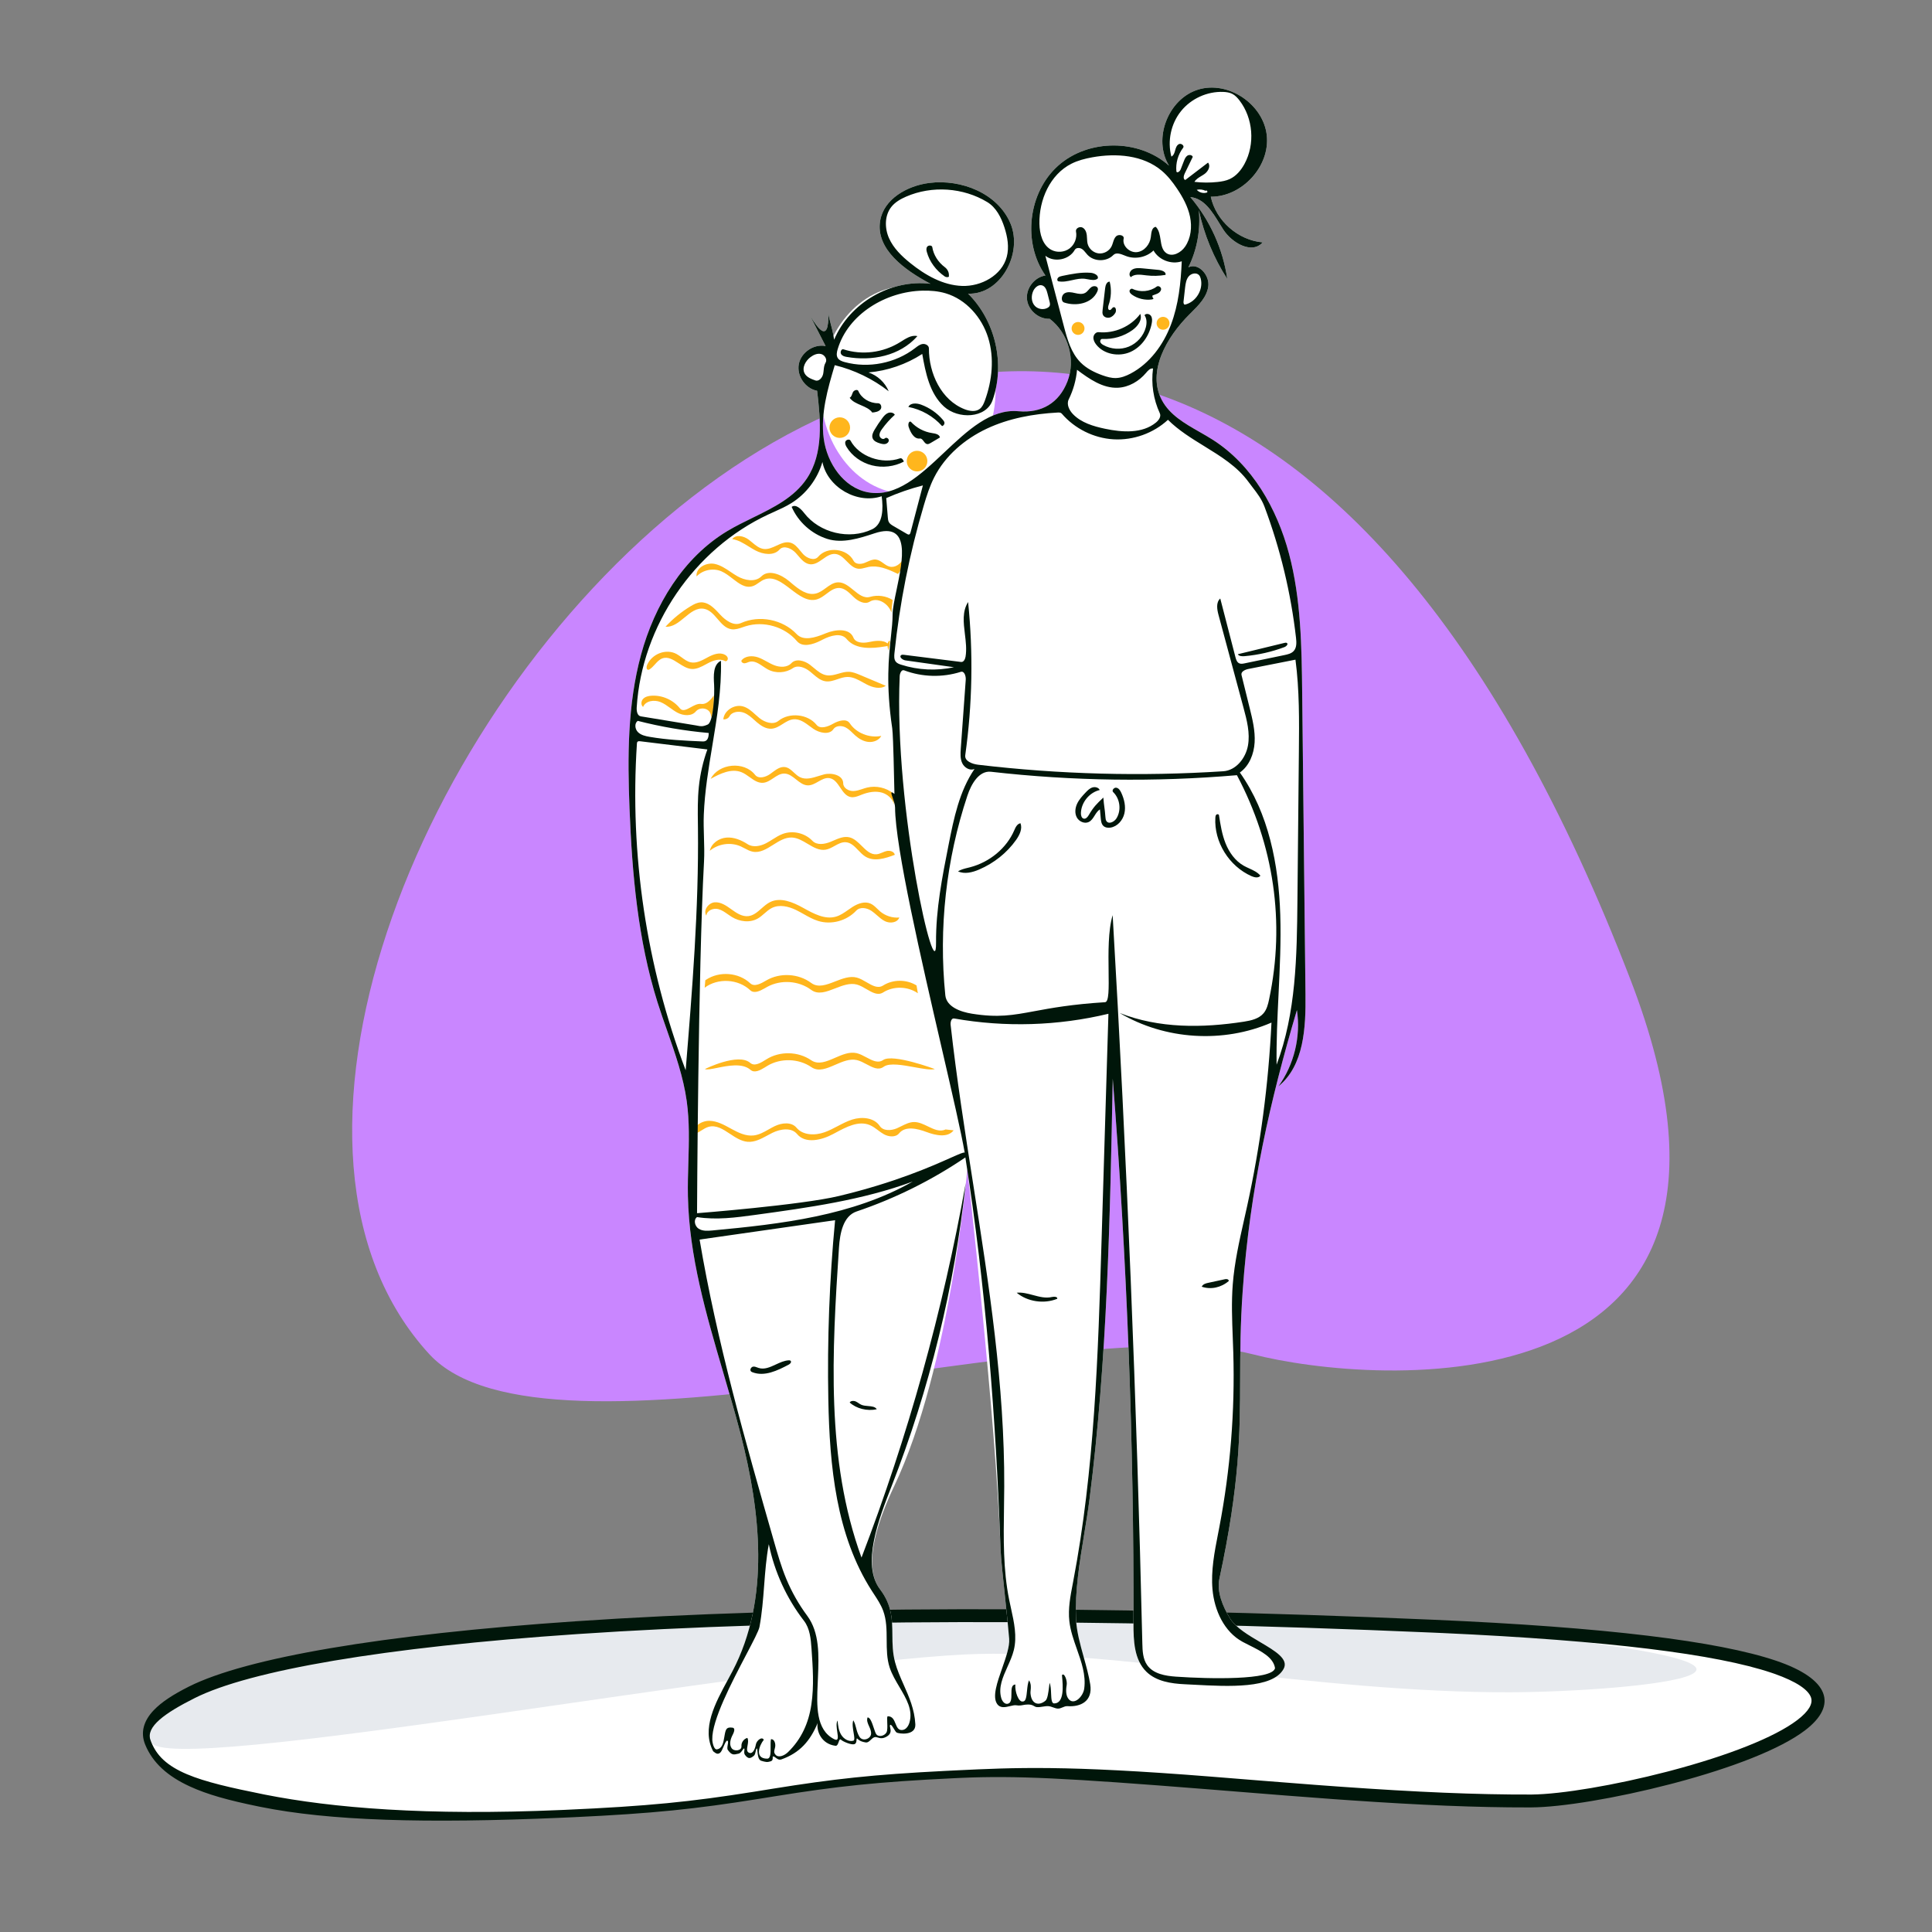
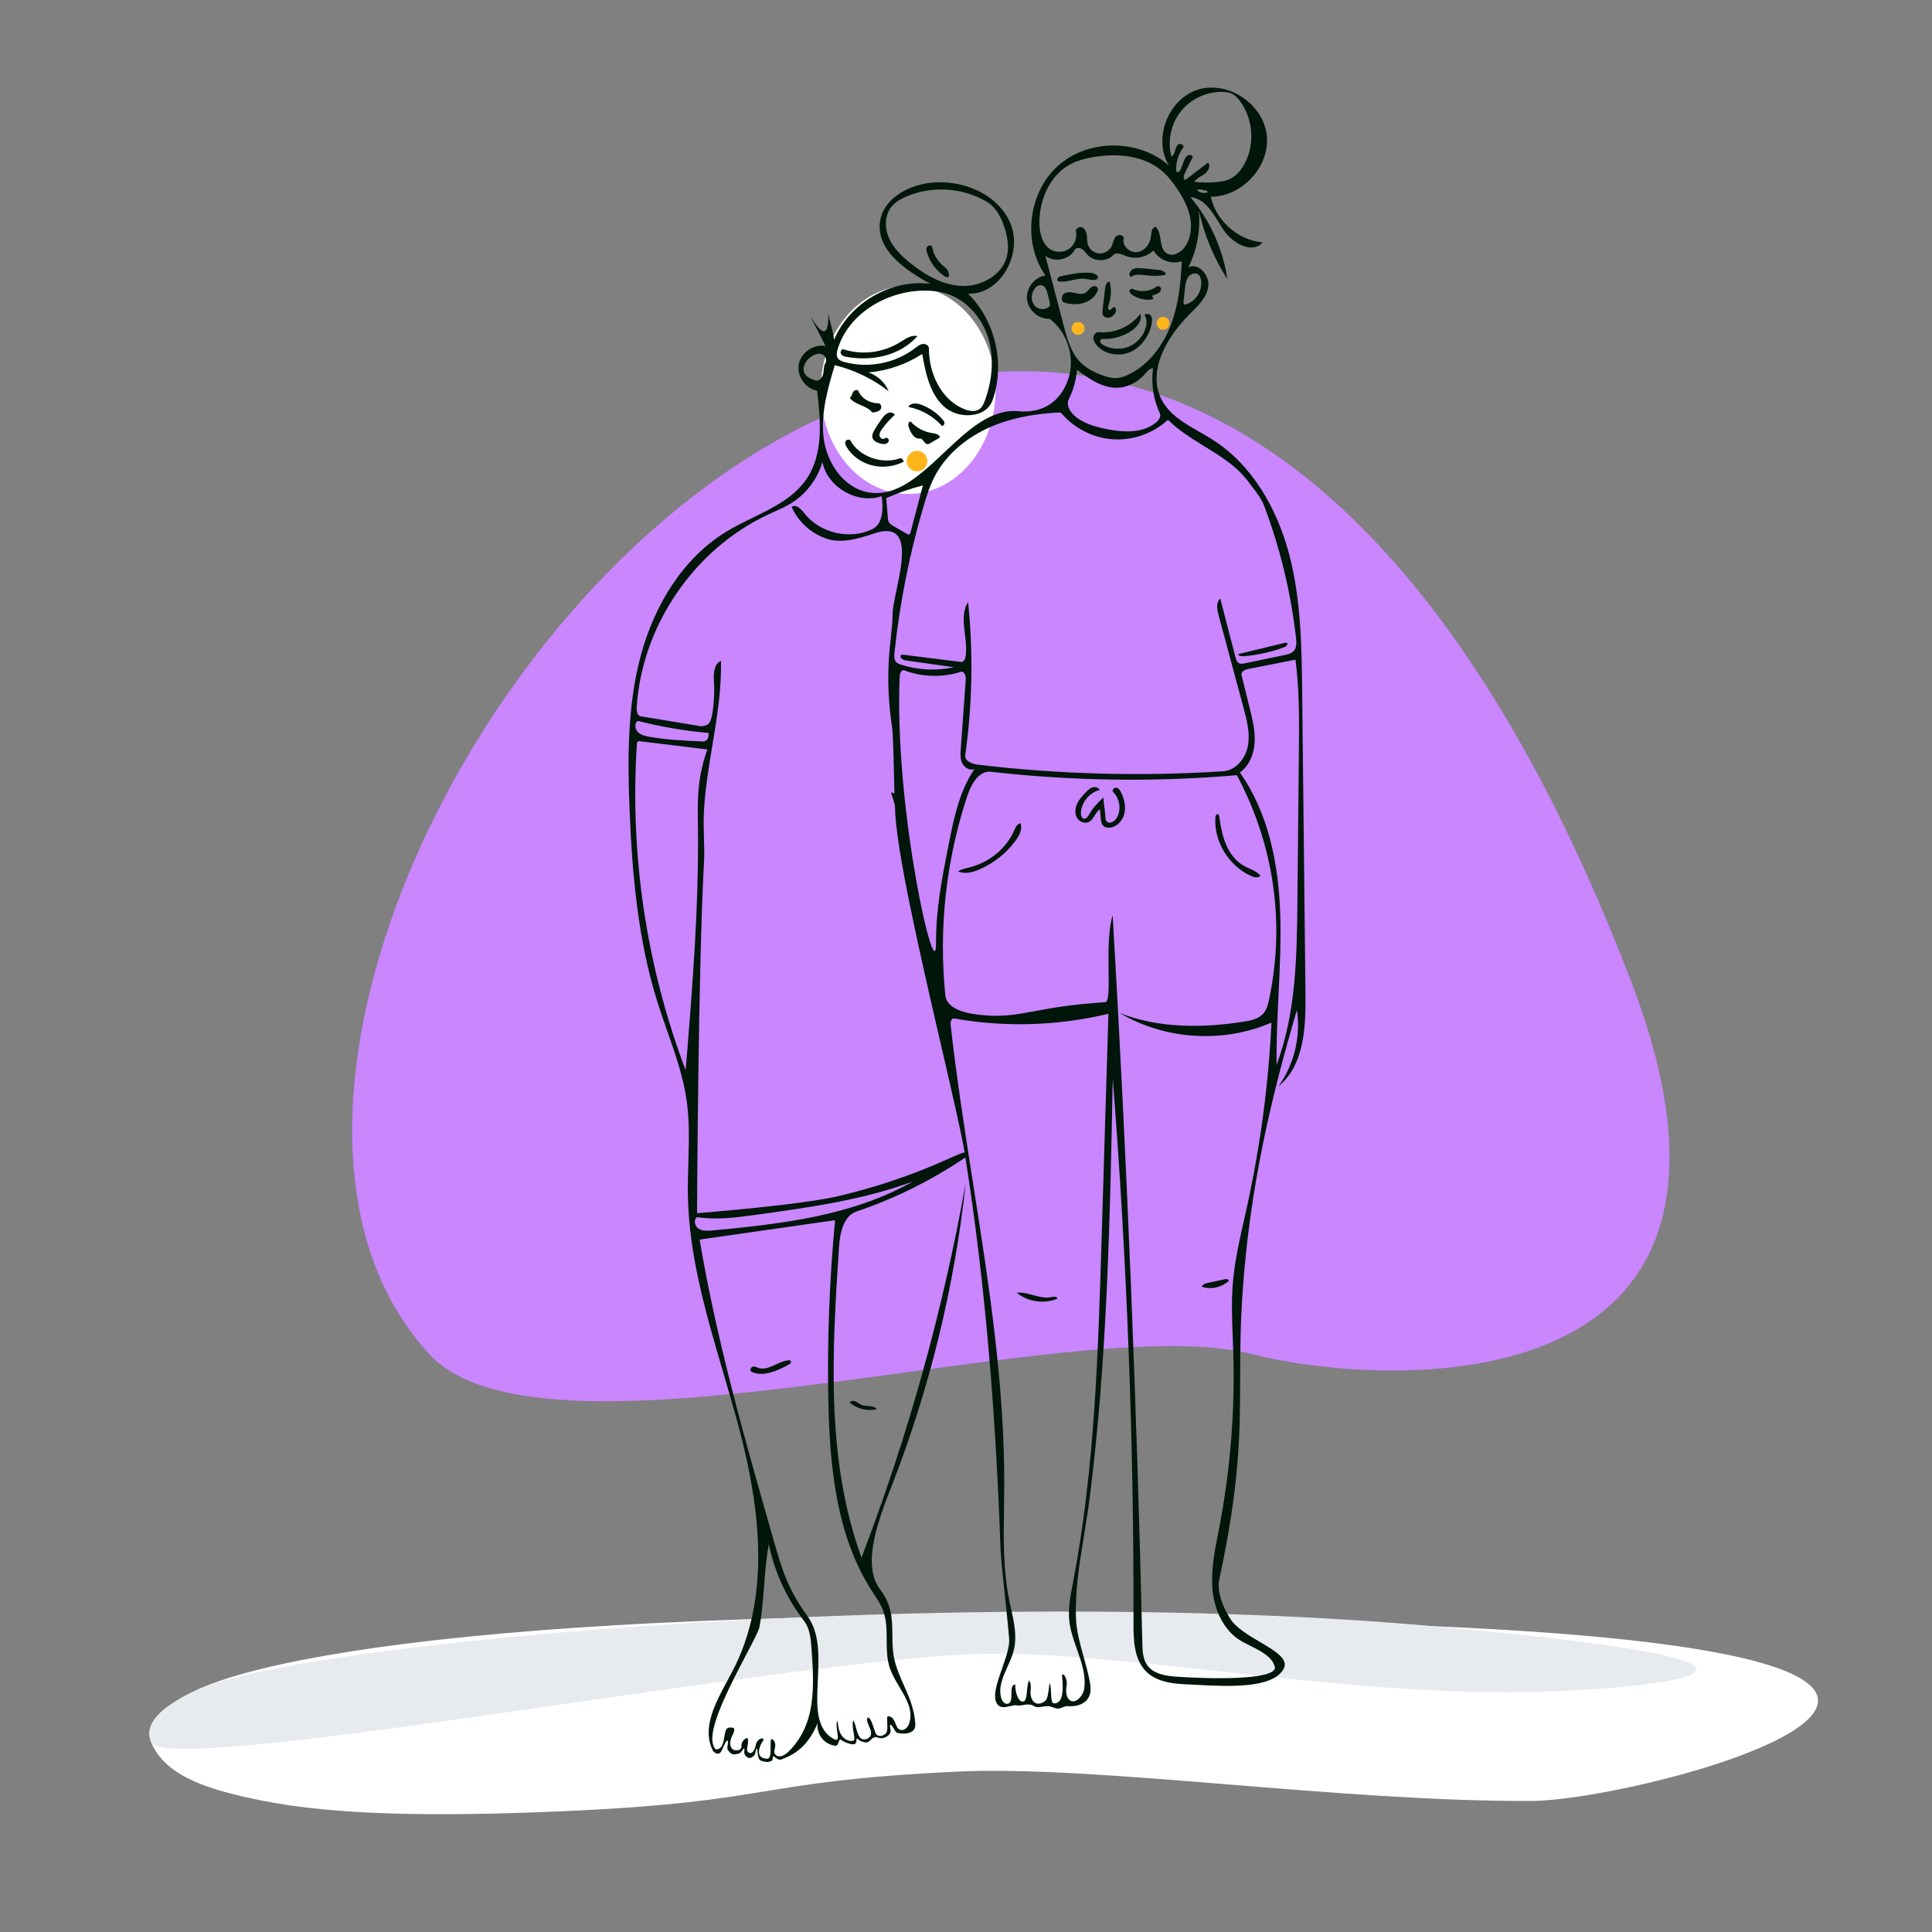
<svg xmlns="http://www.w3.org/2000/svg" width="512" height="512" viewBox="0 0 512 512" fill="none">
  <rect x="0" y="0" width="512" height="512" fill="#808080" stroke="none" />
  <path fill-rule="evenodd" clip-rule="evenodd" d="M113.773 358.869C144.499 392.282 284.685 346.647 331.881 358.869C364.035 367.196 476.727 375.591 432.128 259.709C290.654 -107.885 16.416 252.999 113.773 358.869Z" fill="#C986FF" />
  <ellipse cx="240.666" cy="103.344" rx="23.174" ry="27.566" fill="white" />
  <path fill-rule="evenodd" clip-rule="evenodd" d="M50.861 448.47C43.729 452.046 37.873 456.344 40.055 461.685C43.858 470.993 55.804 474.425 69.389 477.169C88.394 481.008 114.775 481.49 148.909 480.006C205.969 477.524 199.497 472.064 253.646 469.496C290.498 467.748 354.424 477.452 405.704 477.277C437.078 477.169 573.916 439.346 379.664 430.949C185.411 422.551 78.57 434.576 50.861 448.47Z" fill="white" />
  <path fill-rule="evenodd" clip-rule="evenodd" d="M50.861 448.47C43.729 452.046 37.873 456.344 40.055 461.685C43.858 470.993 201.851 441.005 256 438.437C292.852 436.689 349.029 448.645 400.309 448.47C431.684 448.363 503.327 441.989 379.664 430.949C256 419.908 78.57 434.576 50.861 448.47Z" fill="#E7EAEE" />
-   <path fill-rule="evenodd" clip-rule="evenodd" d="M152.693 429.647C100.959 433.156 65.172 439.385 50.096 446.944C45.877 449.06 42.792 451.07 40.729 453.239C38.066 456.039 37.164 459.122 38.475 462.33C40.45 467.164 44.427 470.729 50.343 473.44C54.953 475.553 60.429 477.082 68.519 478.734L69.051 478.842C87.216 482.511 112.419 483.301 148.984 481.711L152.009 481.575C173.213 480.593 184.361 479.389 200.849 476.756L205.349 476.03C221.902 473.373 232.264 472.234 252.965 471.237L254.698 471.156C269.24 470.522 282.652 471.208 319.674 474.146L340.676 475.825C345.461 476.2 349.521 476.507 353.616 476.8L357.974 477.106C376.415 478.372 391.398 479.008 404.996 478.985L405.71 478.983C413.789 478.956 428.404 476.52 442.618 472.825L443.728 472.534C459.203 468.436 471.857 463.494 478.326 458.581C487.205 451.837 484.779 444.874 470.641 440.098C455.337 434.928 425.528 431.223 379.737 429.244C288.659 425.306 211.791 425.639 152.693 429.647ZM379.59 432.654L382.3 432.774C426.253 434.768 454.934 438.395 469.549 443.332L470.211 443.56C476.066 445.616 479.222 447.803 479.929 449.831C480.502 451.476 479.372 453.5 476.262 455.862C470.241 460.436 457.919 465.246 442.841 469.238L441.759 469.522C427.979 473.103 413.814 475.481 406.003 475.568L405.698 475.57C391.296 475.619 375.327 474.916 355.273 473.497L348.75 473.021C344.56 472.708 340.09 472.359 334.581 471.917L321.154 470.839C282.194 467.739 268.854 468.431 253.565 469.156L250.552 469.304C231.188 470.283 220.871 471.447 204.814 474.024L199.748 474.841C183.119 477.482 171.9 478.648 149.6 479.633L148.835 479.666C112.89 481.229 88.054 479.113 70.264 475.604L69.727 475.496C52.714 472.06 42.758 469.522 39.863 461.108C38.664 457.624 43.558 454.041 51.626 449.996C66.168 442.704 101.628 436.532 152.924 433.053C211.886 429.054 288.63 428.722 379.59 432.654Z" fill="#00160A" />
-   <path fill-rule="evenodd" clip-rule="evenodd" d="M221.052 90.03C225.125 80.284 236.096 73.916 246.588 75.207C239.838 71.639 232.013 66.062 233.247 58.532C234.195 52.742 240.402 49.233 246.226 48.486C254.784 47.389 264.448 51.273 267.787 59.223C271.126 67.172 265.17 78.163 256.548 77.825C263.802 84.995 266.434 96.461 263.033 106.073C261.326 110.899 253.935 111.181 250.154 107.727C246.373 104.273 245.287 98.843 244.405 93.8C240.152 96.557 235.218 98.257 230.168 98.704C232.55 99.506 234.552 101.372 235.516 103.692C231.311 100.411 226.402 98.036 221.218 96.774C219.333 103.104 217.428 109.666 218.296 116.212C219.164 122.759 223.597 129.32 230.104 130.478C244.853 133.104 254.953 107.611 269.871 108.98C276.015 109.544 280.659 106.815 282.889 101.067C285.119 95.319 283.099 88.209 278.18 84.488C275.255 84.625 272.444 82.195 272.159 79.284C271.873 76.373 274.159 73.444 277.055 73.011C270.907 64.255 272.455 50.989 280.453 43.88C288.45 36.771 301.817 36.779 309.806 43.899C305.432 36.843 309.577 26.183 317.517 23.744C325.457 21.304 334.777 27.568 335.706 35.816C336.635 44.064 329.173 52.17 320.867 52.137C322.249 58.519 328.098 63.667 334.609 64.232C331.826 67.448 326.495 64.417 324.188 60.845C321.881 57.273 319.691 52.629 315.454 52.233C320.659 58.363 324.092 65.977 325.241 73.933C321.654 68.369 319.084 62.153 317.695 55.682C318.203 60.858 317.236 66.17 314.935 70.835C317.645 69.532 320.638 72.985 320.202 75.958C319.766 78.932 317.375 81.168 315.242 83.286C309.171 89.316 303.899 98.474 307.904 106.033C310.603 111.127 316.5 113.422 321.364 116.522C331.846 123.202 338.431 134.781 341.615 146.79C344.799 158.798 344.955 171.371 345.092 183.793C345.384 210.381 345.676 236.968 345.968 263.555C346.064 272.321 345.599 282.354 338.797 287.891C342.956 282.124 344.754 274.707 343.697 267.676C336.713 291.289 331.226 314.896 329.315 342.263C327.404 369.63 331.184 381.097 323.147 418.409C322.424 421.768 324.005 425.729 326.004 428.941C329.497 434.553 342.685 437.698 340.166 442.28C336.953 448.126 322.872 446.751 313.993 446.345C310.342 446.178 306.42 445.58 303.807 443.028C300.559 439.855 300.375 434.783 300.386 430.244C300.499 382.065 298.666 333.882 294.892 285.85C294.171 323.056 293.443 360.347 288.738 397.261C287.413 407.66 284.73 418.543 285.148 428.941C285.376 434.601 288.005 440.667 288.919 446.345C289.645 450.853 286.37 452.403 282.889 452.149C281.966 452.082 281.235 452.854 280.287 452.794C279.501 452.744 278.706 452.212 277.816 452.149C276.864 452.082 275.812 452.484 274.791 452.403C274.027 452.343 273.853 451.71 272.482 451.71C271.111 451.71 270.702 452.135 269.332 451.919C267.961 451.703 265.473 453.4 264.226 451.525C261.971 448.132 267.787 439.042 267.444 434.308C267.1 429.574 265.296 414.485 265.154 410.478C263.926 375.851 256.341 309.788 256.341 309.788C256.341 309.788 251.914 362.29 236.963 393.862C233.254 401.694 228.202 414.582 233.247 421.221C238.292 427.86 235.396 433.748 237.201 440.51C238.644 445.912 242.243 450.533 242.574 456.96C242.738 460.134 238.057 459.456 237.597 459.13C237.138 458.805 236.359 456.948 235.969 457.107C235.385 457.345 236.928 459.003 235.088 460.149C233.247 461.295 232.514 460.035 231.639 460.412C230.787 460.778 230.335 461.922 229.366 461.757C227.403 461.425 227.294 460.647 227.088 460.716C226.874 460.787 227.19 462.002 226.386 462.233C225.582 462.464 223.253 461.453 222.78 460.993C222.087 460.319 222.338 462.77 221.41 462.651C217.628 462.169 216.333 458.696 216.682 456.633C214.695 461.397 211.945 464.521 207.112 466.249C206.017 466.641 205.432 465.41 204.876 465.473C204.571 465.508 205.131 466.477 204.218 466.773C203.305 467.069 202.866 466.957 201.71 466.615C200.554 466.272 200.851 463.363 200.568 463.363C200.286 463.363 200.3 464.863 199.795 465.287C198.825 466.099 198.268 466.172 197.428 465.071C196.958 464.454 197.508 463.433 197.173 463.363C196.946 463.315 196.518 464.547 195.74 464.732C194.378 465.055 193.934 465.179 192.894 463.773C192.44 463.158 193.301 461.449 192.753 461.295C192.205 461.14 191.526 463.991 190.817 464.521C190.109 465.051 189.637 464.594 188.997 464.11C185.456 457.368 190.582 449.614 194.118 442.87C204.115 423.803 201.603 400.656 196.203 379.819C190.802 358.982 182.727 338.471 182.303 316.951C182.139 308.568 183.145 300.13 181.992 291.826C180.736 282.781 176.979 274.306 174.24 265.594C169.038 249.044 167.509 231.574 166.829 214.24C166.293 200.591 166.289 186.72 169.871 173.538C173.454 160.355 181.034 147.772 192.753 140.736C200.061 136.348 209.122 133.883 213.842 126.788C218.257 120.15 217.487 111.473 216.547 103.559C213.422 102.992 211.104 99.62 211.695 96.502C212.286 93.385 215.677 91.093 218.793 91.706C217.443 89.068 216.092 86.43 214.742 83.792C215.606 85.047 219.778 92.57 219.515 82.954C219.845 85.343 220.432 86.067 221.052 90.03Z" fill="white" />
-   <path fill-rule="evenodd" clip-rule="evenodd" d="M203.046 259.843C201.694 260.625 199.942 261.639 198.817 260.579C195.744 257.682 190.622 257.301 187.123 259.641L186.914 259.785L186.748 261.748C190.247 259.118 195.632 259.418 198.817 262.42C199.827 263.372 201.342 262.652 202.62 261.929L203.336 261.52C206.937 259.558 211.675 259.876 214.969 262.325C216.812 263.696 219.029 262.831 221.324 261.936C223.241 261.188 225.213 260.419 227.067 260.914C227.934 261.145 228.789 261.645 229.627 262.134C231.162 263.031 232.639 263.893 234.028 263.013C236.777 261.268 240.576 261.356 243.241 263.226L243 261.802L242.895 261.156C240.254 259.511 236.66 259.501 234.028 261.171C232.639 262.052 231.162 261.189 229.627 260.292C228.789 259.803 227.934 259.304 227.067 259.072C225.213 258.577 223.241 259.346 221.324 260.094C219.029 260.99 216.812 261.854 214.969 260.484C211.607 257.984 206.743 257.705 203.116 259.802L203.046 259.843ZM203.02 280.782C201.699 281.616 199.987 282.696 198.823 281.68C195.641 278.903 186.807 283.312 186.807 283.312C187.339 283.551 188.559 283.303 190.063 282.997C192.897 282.421 196.739 281.64 198.893 283.52C199.939 284.433 201.425 283.655 202.674 282.883L203.374 282.447C206.897 280.348 211.644 280.484 215.029 282.805C216.924 284.104 219.106 283.155 221.365 282.172C223.252 281.351 225.193 280.507 227.065 280.93C227.94 281.128 228.814 281.594 229.669 282.051C231.238 282.888 232.747 283.694 234.1 282.76L234.289 282.634C235.834 281.636 239.247 282.258 242.342 282.821C244.593 283.231 246.675 283.61 247.745 283.312C247.745 283.312 236.596 279.15 234.03 280.92C232.676 281.854 231.167 281.048 229.599 280.211C228.743 279.754 227.869 279.288 226.994 279.09C225.122 278.667 223.181 279.511 221.294 280.332C219.035 281.315 216.853 282.264 214.959 280.965C211.504 278.597 206.632 278.504 203.089 280.739L203.02 280.782ZM204.123 205.101C202.914 205.971 201.016 206.51 200.099 205.337C197.218 201.654 190.5 202.263 188.329 206.403C190.866 204.998 193.856 203.558 196.539 204.657C197.286 204.963 197.972 205.455 198.65 205.942C199.78 206.754 200.889 207.551 202.23 207.448C203.226 207.371 204.086 206.794 204.942 206.22C205.861 205.604 206.774 204.991 207.847 205.003C209.038 205.017 210.008 205.792 210.978 206.566C211.946 207.339 212.913 208.111 214.101 208.131C215.072 208.146 215.957 207.643 216.834 207.144C217.814 206.586 218.784 206.034 219.854 206.219C221.132 206.44 221.9 207.581 222.668 208.724C223.432 209.86 224.197 210.998 225.465 211.232C226.217 211.37 226.961 211.141 227.687 210.861L228.406 210.577C230.102 209.918 231.995 209.552 233.742 210.06C235.243 210.496 236.58 211.711 236.934 213.197C236.912 212.867 236.887 212.538 236.858 212.21L236.814 210.332C234.89 208.743 232.198 208.125 229.773 208.721C229.358 208.823 228.948 208.959 228.539 209.094C227.752 209.355 226.966 209.615 226.142 209.634C224.89 209.664 223.469 208.845 223.461 207.594L223.456 207.459C223.321 205.385 220.388 204.699 218.323 205.24C217.884 205.355 217.438 205.494 216.99 205.635C215.283 206.17 213.537 206.717 211.987 205.955C211.389 205.66 210.883 205.189 210.383 204.722C209.682 204.07 208.992 203.426 208.068 203.286C206.935 203.116 205.926 203.766 204.971 204.472L204.123 205.101ZM188.43 190.191C189.254 188.223 189.231 186.047 189.133 184.305C189.133 184.305 187.704 186.82 185.804 186.549L185.67 186.535C184.814 186.473 183.918 186.962 183.074 187.422C181.935 188.044 180.89 188.614 180.168 187.705C178.398 185.479 175.503 184.193 172.663 184.373C171.856 184.424 171.002 184.614 170.442 185.197C169.882 185.78 169.787 186.853 170.429 187.344C171.086 185.7 173.383 185.384 175.025 186.049C175.961 186.428 176.782 187.019 177.605 187.611C178.226 188.058 178.847 188.505 179.52 188.863C181.083 189.694 183.28 189.892 184.411 188.53L184.5 188.43C185.383 187.503 187.09 187.52 187.932 188.498C188.331 188.962 188.487 189.586 188.43 190.191ZM196.374 165.115C194.445 165.982 192.314 164.455 190.878 162.904L190.19 162.164C188.922 160.826 187.486 159.532 185.704 159.629C184.741 159.681 183.856 160.151 183.031 160.649C180.569 162.135 178.32 163.971 176.372 166.085C178.262 166.245 179.835 164.945 181.395 163.657C183.032 162.305 184.654 160.965 186.609 161.343C188.1 161.631 189.139 162.843 190.173 164.05C191.237 165.291 192.297 166.528 193.842 166.754C194.867 166.904 195.871 166.556 196.864 166.212C197.105 166.129 197.346 166.045 197.586 165.969C202.357 164.46 207.963 166.08 211.191 169.902C212.665 171.647 215.417 170.819 217.502 169.765L218.075 169.469C220.161 168.416 222.921 167.602 224.381 169.358L224.519 169.519C226.866 172.142 230.985 171.913 234.562 171.308L235.199 171.196C235.236 171.41 235.273 171.643 235.308 171.894L235.379 172.421C236.149 169.721 235.845 169.104 235.199 170.534C234.042 169.497 231.783 169.813 230.265 170.153L230.126 170.183C228.628 170.486 226.721 170.367 226.162 168.968C225.138 166.409 221.399 166.766 218.85 167.822L218.521 167.957C216.023 168.971 212.923 169.957 211.111 168.037C207.445 164.154 201.246 162.925 196.374 165.115ZM236.244 162.328C236.273 161.469 236.363 160.446 236.527 159.284L236.568 159.002C234.811 157.905 232.582 157.596 230.593 158.174C228.956 158.649 227.576 157.521 226.163 156.365C224.905 155.336 223.621 154.285 222.104 154.324C220.881 154.355 219.878 155.087 218.864 155.829C218.044 156.427 217.217 157.032 216.26 157.277C213.928 157.873 211.781 156.241 209.873 154.642L209.113 154.001C207.022 152.243 203.72 150.822 201.778 152.744L201.654 152.86C200.016 154.324 197.34 153.804 195.404 152.702C194.791 152.352 194.198 151.953 193.606 151.555C192.282 150.664 190.961 149.775 189.417 149.445C187.182 148.967 184.3 150.496 184.601 152.76C186.24 151.025 188.996 150.459 191.187 151.406C192.218 151.852 193.18 152.598 194.126 153.331C195.85 154.667 197.521 155.963 199.471 155.338C200.063 155.148 200.576 154.79 201.089 154.43C201.524 154.127 201.96 153.822 202.445 153.619C204.91 152.585 207.205 154.341 209.528 156.118C211.773 157.834 214.043 159.57 216.517 158.832C217.435 158.557 218.239 157.954 219.032 157.358C220.118 156.542 221.184 155.742 222.494 155.825C223.832 155.911 224.862 156.906 225.849 157.858C225.913 157.92 225.977 157.981 226.041 158.043L226.313 158.301C227.446 159.361 229.157 160.27 230.477 159.454C232.591 158.147 235.445 159.96 236.244 162.328ZM238.113 151.938C238.546 151.417 238.953 150.758 239.335 149.959C239.85 148.879 239.858 147.021 239.335 148.118C238.699 149.449 237.228 150.507 235.791 150.169C235.159 150.02 234.619 149.632 234.08 149.245C233.482 148.816 232.886 148.388 232.17 148.294C231.36 148.187 230.595 148.53 229.834 148.871C229.59 148.981 229.346 149.09 229.102 149.184C228.095 149.572 226.702 149.574 226.209 148.615C224.508 145.309 219.22 144.709 216.82 147.55C215.832 148.72 213.868 147.97 212.828 146.845C212.568 146.564 212.322 146.259 212.074 145.954C211.331 145.038 210.583 144.117 209.474 143.812C208.225 143.468 207.014 144.028 205.792 144.595C204.689 145.106 203.576 145.621 202.415 145.482C201.221 145.339 200.274 144.544 199.331 143.753C199.014 143.486 198.696 143.22 198.37 142.979C197.077 142.024 194.981 141.561 194.051 142.872C195.649 143.107 197.035 143.967 198.424 144.829C199.01 145.192 199.597 145.556 200.2 145.874C202.232 146.942 205.051 147.357 206.579 145.644L206.671 145.549C207.798 144.455 209.804 145.353 210.892 146.548C211.091 146.767 211.287 146.997 211.485 147.229C212.401 148.304 213.35 149.418 214.711 149.541C215.932 149.651 216.981 148.913 218.031 148.174C219.074 147.44 220.118 146.705 221.332 146.802C222.575 146.901 223.491 147.827 224.409 148.755C225.31 149.666 226.212 150.579 227.428 150.715C228.081 150.787 228.721 150.616 229.362 150.445C229.629 150.373 229.897 150.302 230.165 150.248C232.663 149.746 235.168 150.775 237.49 151.877L237.967 152.106L238.113 151.938ZM192.14 173.535C192.499 173.732 192.842 174.061 192.881 174.494C192.921 174.926 192.486 175.381 192.127 175.185C190.727 174.421 189.034 175.013 187.626 175.758C187.461 175.845 187.295 175.935 187.129 176.025L187.128 176.025C185.876 176.703 184.583 177.403 183.204 177.276C182.01 177.166 180.901 176.45 179.816 175.75C178.375 174.819 176.976 173.917 175.478 174.499C174.718 174.794 174.149 175.422 173.576 176.055C173.151 176.525 172.723 176.996 172.214 177.337C172.068 177.434 171.902 177.523 171.733 177.496C171.268 177.42 171.289 176.676 171.491 176.216C172.802 173.231 176.54 171.834 179.277 173.308C179.754 173.564 180.201 173.893 180.647 174.221L180.647 174.221C181.416 174.786 182.18 175.348 183.083 175.53C184.545 175.824 185.971 175.052 187.314 174.324C187.406 174.274 187.498 174.224 187.589 174.175C189.012 173.41 190.723 172.757 192.14 173.535ZM203.48 177.399C205.52 178.512 208.2 178.378 210.115 177.067C211.477 176.135 213.37 176.922 214.654 177.955C214.908 178.159 215.159 178.375 215.411 178.592L215.411 178.592C216.433 179.472 217.471 180.365 218.789 180.552C219.863 180.704 220.9 180.353 221.944 179.999C222.806 179.706 223.673 179.412 224.57 179.399C226.067 179.378 227.413 180.13 228.736 180.869L228.736 180.869L228.736 180.869L228.736 180.869L228.736 180.869C229.02 181.027 229.303 181.185 229.585 181.335C231.187 182.182 233.251 182.762 234.745 181.743L227.921 178.872C226.98 178.476 226.013 178.074 224.99 178.032C224.059 177.995 223.148 178.257 222.24 178.519C221.191 178.821 220.147 179.122 219.085 178.957C217.749 178.748 216.695 177.862 215.646 176.979C215.301 176.688 214.956 176.398 214.602 176.133C213.172 175.061 210.925 174.44 209.718 175.75C208.639 176.921 206.72 176.882 205.222 176.308C204.513 176.036 203.846 175.67 203.18 175.303C202.44 174.896 201.699 174.488 200.901 174.212C199.384 173.687 197.438 173.784 196.483 175.055C196.39 175.469 196.891 175.804 197.322 175.78C197.598 175.764 197.855 175.661 198.113 175.557L198.113 175.557L198.113 175.557L198.113 175.557L198.113 175.557C198.258 175.499 198.403 175.44 198.551 175.397C199.861 175.018 201.056 175.822 202.243 176.62L202.243 176.62C202.655 176.897 203.066 177.173 203.48 177.399ZM238.333 243.153C237.785 244.569 235.841 244.78 234.514 244.122C233.737 243.737 233.079 243.158 232.419 242.577C231.952 242.165 231.484 241.753 230.973 241.409C229.739 240.579 227.932 240.241 226.906 241.334C224.359 244.051 220.318 245.143 216.816 244.062C215.475 243.648 214.244 242.955 213.011 242.26L213.011 242.26C212.32 241.871 211.629 241.482 210.918 241.141C208.937 240.192 206.579 239.637 204.602 240.596C203.848 240.962 203.208 241.521 202.568 242.081L202.568 242.081L202.568 242.081C202.019 242.561 201.469 243.041 200.846 243.402C198.733 244.624 196.008 244.267 193.924 242.994C193.567 242.776 193.22 242.531 192.874 242.287C192.084 241.73 191.295 241.174 190.378 240.929C189.059 240.578 187.332 241.251 187.189 242.656C186.262 241.258 187.753 239.254 189.384 239.123C191.015 238.991 192.497 240.021 193.837 240.993C195.178 241.965 196.685 242.97 198.311 242.783C199.672 242.627 200.728 241.697 201.798 240.755C202.524 240.116 203.256 239.471 204.094 239.057C206.874 237.686 210.141 239.09 212.855 240.597C215.57 242.104 218.606 243.784 221.567 242.909C222.734 242.565 223.745 241.854 224.756 241.144C225.147 240.869 225.538 240.594 225.939 240.34C227.374 239.43 229.172 238.776 230.715 239.469C231.393 239.773 231.936 240.3 232.479 240.828L232.479 240.828C232.725 241.067 232.971 241.306 233.23 241.525C234.645 242.72 236.516 243.317 238.333 243.153ZM252.724 299.551C251.14 301.597 247.937 300.898 245.513 299.987C243.09 299.076 239.913 298.33 238.279 300.336C237.35 301.476 235.513 301.295 234.228 300.58C233.676 300.274 233.169 299.892 232.663 299.511C231.988 299.004 231.315 298.498 230.541 298.171C227.529 296.898 224.249 298.667 221.322 300.245C221.147 300.339 220.974 300.432 220.802 300.524C217.748 302.16 213.442 303.202 211.235 300.533C209.726 298.709 206.795 299.171 204.673 300.222C204.243 300.435 203.813 300.668 203.382 300.901L203.381 300.902C201.686 301.819 199.966 302.749 198.086 302.583C196.418 302.436 194.914 301.443 193.442 300.47C191.574 299.236 189.757 298.036 187.72 298.641C187.08 298.831 186.504 299.194 185.93 299.554C185.202 300.012 184.479 300.466 183.637 300.562C183.64 298.476 185.921 296.992 188.009 297.029C190.008 297.064 191.834 298.069 193.592 299.036L193.827 299.165C195.657 300.17 197.661 301.143 199.736 300.905C201.168 300.74 202.435 300.023 203.704 299.304C204.25 298.995 204.797 298.685 205.358 298.419C207.221 297.536 209.76 297.267 211.077 298.853C212.792 300.916 216.007 300.956 218.534 300.052C219.728 299.625 220.854 299.034 221.98 298.444C223.237 297.784 224.493 297.125 225.842 296.695C228.399 295.879 231.653 296.165 233.142 298.396C234.055 299.763 236.125 299.665 237.641 299.028C238.063 298.85 238.479 298.643 238.894 298.435L238.894 298.435L238.895 298.435C239.972 297.896 241.05 297.357 242.237 297.35C243.499 297.342 244.725 297.935 245.924 298.515C247.517 299.285 249.061 300.031 250.577 299.316L252.724 299.551ZM218.837 225.168C217.12 225.469 215.581 224.549 214.022 223.616C212.683 222.816 211.329 222.006 209.835 221.952C208.056 221.888 206.46 222.895 204.879 223.892C203.139 224.99 201.418 226.076 199.491 225.708C198.726 225.562 198.033 225.191 197.338 224.82C196.993 224.636 196.647 224.451 196.292 224.294C193.631 223.114 190.336 223.587 188.099 225.471C188.528 223.489 190.511 222.135 192.498 221.972C194.485 221.81 196.435 222.626 198.119 223.713C199.552 224.638 201.463 224.256 202.981 223.483C203.588 223.173 204.168 222.807 204.747 222.441C205.616 221.893 206.483 221.346 207.44 220.991C210.105 220.003 213.308 220.747 215.288 222.814C216.492 224.072 218.551 223.735 220.15 223.074C220.379 222.979 220.61 222.879 220.843 222.778L220.843 222.778C222.229 222.177 223.662 221.556 225.1 221.898C226.377 222.201 227.387 223.204 228.377 224.187C229.583 225.383 230.758 226.55 232.346 226.386C232.863 226.333 233.346 226.132 233.831 225.93C234.187 225.782 234.543 225.633 234.915 225.543C235.793 225.329 236.948 225.633 237.137 226.531C234.623 227.489 231.691 228.419 229.381 227.027C228.657 226.591 228.04 225.948 227.432 225.312L227.431 225.312C226.467 224.305 225.521 223.317 224.193 223.202C223.109 223.108 222.141 223.645 221.162 224.189C220.413 224.604 219.657 225.024 218.837 225.168ZM207.419 191.865C208.336 191.286 209.253 190.706 210.325 190.619C211.955 190.488 213.326 191.507 214.654 192.496L214.654 192.496C214.95 192.716 215.244 192.935 215.539 193.139C217.153 194.258 219.805 194.831 220.87 193.226C221.494 192.286 222.987 192.231 224.027 192.742C224.784 193.114 225.384 193.697 225.984 194.279L225.984 194.28C226.209 194.498 226.433 194.716 226.666 194.923C227.642 195.791 228.845 196.5 230.177 196.622C231.509 196.743 232.967 196.163 233.549 195.022C230.394 195.665 226.887 194.255 225.184 191.658C224.325 190.347 222.199 190.978 220.807 191.779C219.416 192.581 217.369 193.318 216.389 192.086C214.105 189.214 209.168 188.705 206.285 191.044C204.878 192.186 202.665 191.426 201.251 190.292C200.881 189.995 200.524 189.672 200.166 189.348C199.161 188.438 198.154 187.526 196.836 187.186C194.52 186.588 191.866 188.365 191.688 190.633C192.338 190.71 193.022 190.37 193.325 189.819C193.999 188.592 195.843 188.362 197.189 188.9C198.259 189.328 199.112 190.096 199.961 190.86C200.18 191.057 200.398 191.254 200.62 191.445C201.702 192.374 203.041 193.221 204.497 193.111C205.575 193.03 206.497 192.448 207.419 191.865Z" fill="#FFB61D" />
  <path fill-rule="evenodd" clip-rule="evenodd" d="M221.052 90.03C225.125 80.284 236.096 73.916 246.588 75.207C239.838 71.639 232.013 66.062 233.247 58.532C234.195 52.742 240.402 49.233 246.226 48.486C254.784 47.389 264.448 51.273 267.787 59.223C271.126 67.172 265.17 78.163 256.548 77.825C263.802 84.995 266.434 96.461 263.033 106.073C261.326 110.899 253.935 111.181 250.154 107.727C246.373 104.273 245.287 98.843 244.405 93.8C240.152 96.557 235.218 98.257 230.168 98.704C232.55 99.506 234.552 101.372 235.516 103.692C231.311 100.411 226.402 98.036 221.218 96.774C219.333 103.104 217.428 109.666 218.296 116.212C219.164 122.759 223.597 129.32 230.104 130.478C237.605 131.813 243.904 125.876 250.245 119.898C256.373 114.121 262.54 108.307 269.871 108.98C276.015 109.544 280.659 106.815 282.889 101.067C285.119 95.319 283.099 88.209 278.18 84.488C275.255 84.625 272.444 82.195 272.159 79.284C271.873 76.373 274.159 73.444 277.055 73.011C270.907 64.255 272.455 50.989 280.453 43.88C288.45 36.771 301.817 36.779 309.806 43.899C305.432 36.843 309.577 26.183 317.517 23.744C325.457 21.304 334.777 27.568 335.706 35.816C336.635 44.064 329.173 52.17 320.867 52.137C322.249 58.519 328.098 63.667 334.609 64.232C331.826 67.448 326.495 64.417 324.188 60.845C323.86 60.338 323.535 59.809 323.205 59.273L323.205 59.272L323.204 59.272L323.204 59.27L323.203 59.27L323.203 59.269L323.202 59.268L323.202 59.267L323.201 59.266L323.2 59.265C321.213 56.033 319.086 52.572 315.454 52.233C320.659 58.363 324.092 65.977 325.241 73.933C321.654 68.369 319.084 62.153 317.695 55.682C318.203 60.858 317.236 66.17 314.935 70.835C317.645 69.532 320.638 72.985 320.202 75.958C319.788 78.786 317.605 80.947 315.558 82.974L315.338 83.191L315.242 83.286C309.171 89.316 303.899 98.474 307.904 106.033C309.977 109.947 313.939 112.208 317.869 114.452L317.869 114.452C319.055 115.129 320.237 115.804 321.364 116.522C331.846 123.202 338.431 134.781 341.615 146.79C344.799 158.798 344.955 171.371 345.092 183.793L345.968 263.555C346.064 272.321 345.599 282.354 338.797 287.891C342.956 282.124 344.754 274.707 343.697 267.676C336.713 291.289 331.226 314.896 329.315 342.263C328.695 351.148 328.674 358.357 328.654 365.318C328.613 379.8 328.575 393.21 323.147 418.409C322.424 421.768 324.005 425.729 326.004 428.941C327.518 431.373 330.852 433.342 333.94 435.165C337.977 437.549 341.593 439.684 340.166 442.28C337.256 447.574 325.433 446.946 316.632 446.479L316.63 446.479C315.714 446.43 314.83 446.383 313.993 446.345C310.342 446.178 306.42 445.58 303.807 443.028C300.559 439.855 300.375 434.783 300.386 430.244C300.499 382.065 298.666 333.882 294.892 285.85C294.171 323.056 293.443 360.347 288.738 397.261C288.344 400.352 287.83 403.486 287.314 406.636C286.092 414.086 284.855 421.633 285.148 428.941C285.282 432.266 286.244 435.731 287.201 439.175L287.201 439.175C287.873 441.594 288.542 444.002 288.919 446.345C289.645 450.853 286.37 452.403 282.889 452.149C282.429 452.115 282.016 452.291 281.6 452.468C281.182 452.645 280.762 452.824 280.287 452.794C279.904 452.77 279.519 452.631 279.121 452.487C278.703 452.337 278.272 452.181 277.816 452.149C277.353 452.116 276.866 452.195 276.37 452.274C275.848 452.359 275.315 452.444 274.791 452.403C274.479 452.378 274.265 452.258 274.028 452.124C273.685 451.931 273.293 451.71 272.482 451.71C271.9 451.71 271.492 451.786 271.109 451.858C270.591 451.955 270.121 452.043 269.332 451.919C268.874 451.847 268.291 451.988 267.672 452.139C266.437 452.438 265.056 452.773 264.226 451.525C262.947 449.6 264.265 445.841 265.583 442.085C266.588 439.22 267.592 436.356 267.444 434.308C267.297 432.285 266.883 428.372 266.447 424.24L266.447 424.24C265.862 418.702 265.235 412.773 265.154 410.478C263.926 375.851 261.248 340.956 255.832 306.733C246.931 312.774 237.207 317.604 227.014 321.049C223.431 322.26 222.587 326.852 222.338 330.623C220.518 358.231 218.823 386.781 228.309 412.774C240.619 380.653 249.882 347.367 255.932 313.507C252.968 341.002 246.341 368.1 236.28 393.862C232.892 402.538 228.202 414.582 233.247 421.221C236.417 425.392 236.452 429.267 236.488 433.249C236.509 435.604 236.53 437.997 237.201 440.51C237.751 442.568 238.613 444.512 239.488 446.486C240.911 449.694 242.369 452.981 242.574 456.96C242.738 460.134 238.057 459.456 237.597 459.13C237.403 458.993 237.152 458.582 236.897 458.165C236.549 457.596 236.194 457.015 235.969 457.107C235.761 457.191 235.822 457.455 235.905 457.811C236.054 458.458 236.275 459.41 235.088 460.149C233.947 460.859 233.231 460.645 232.644 460.469C232.284 460.362 231.972 460.268 231.639 460.412C231.305 460.555 231.033 460.818 230.767 461.075C230.354 461.473 229.955 461.857 229.366 461.757C227.974 461.522 227.514 461.062 227.291 460.839C227.2 460.747 227.148 460.696 227.088 460.716C227.016 460.74 227.004 460.896 226.989 461.101C226.96 461.499 226.917 462.08 226.386 462.233C225.582 462.464 223.383 461.533 222.91 461.073C222.568 460.74 222.424 461.151 222.254 461.638C222.08 462.135 221.879 462.711 221.41 462.651C217.628 462.169 216.333 458.696 216.682 456.633C214.695 461.397 211.945 464.521 207.112 466.249C206.441 466.489 205.961 466.12 205.562 465.812C205.311 465.618 205.091 465.449 204.876 465.473C204.765 465.486 204.769 465.624 204.774 465.807C204.784 466.126 204.797 466.585 204.218 466.773C203.305 467.069 202.866 466.957 201.71 466.615C200.94 466.387 200.814 465.02 200.733 464.132C200.692 463.687 200.663 463.363 200.568 463.363C200.44 463.363 200.373 463.67 200.291 464.046C200.192 464.501 200.071 465.055 199.795 465.287C198.825 466.099 198.268 466.172 197.428 465.071C197.166 464.727 197.221 464.258 197.263 463.897C197.296 463.611 197.321 463.394 197.173 463.363C197.085 463.344 196.967 463.517 196.81 463.748C196.562 464.112 196.217 464.619 195.74 464.732L195.694 464.743C194.368 465.057 193.922 465.163 192.894 463.773C192.669 463.468 192.767 462.892 192.857 462.371C192.948 461.844 193.029 461.372 192.753 461.295C192.462 461.213 192.135 461.977 191.785 462.791C191.476 463.512 191.15 464.272 190.817 464.521C190.166 465.009 189.714 464.661 189.148 464.226L189.142 464.221L189.139 464.219C189.092 464.183 189.045 464.146 188.997 464.11C185.859 458.136 189.527 451.367 192.864 445.21C193.292 444.419 193.715 443.638 194.118 442.87C204.115 423.803 201.603 400.656 196.203 379.819C194.807 374.433 193.232 369.069 191.657 363.704C187.139 348.311 182.617 332.908 182.303 316.951C182.245 314.002 182.332 311.047 182.419 308.092C182.58 302.648 182.74 297.209 181.992 291.826C181.1 285.402 178.946 279.266 176.792 273.128C175.913 270.624 175.034 268.119 174.24 265.594C169.038 249.044 167.509 231.574 166.829 214.24C166.293 200.591 166.289 186.72 169.871 173.538C173.454 160.355 181.034 147.772 192.753 140.736C194.884 139.457 197.164 138.341 199.442 137.226C204.976 134.517 210.499 131.814 213.842 126.788C218.257 120.15 217.487 111.473 216.547 103.559C213.422 102.992 211.104 99.62 211.695 96.502C212.286 93.385 215.677 91.093 218.793 91.706L214.742 83.792C214.824 83.911 214.936 84.087 215.071 84.3L215.072 84.301L215.072 84.301C216.361 86.326 219.753 91.654 219.515 82.954C219.666 84.041 219.869 84.784 220.104 85.644C220.386 86.673 220.714 87.871 221.052 90.03ZM334.876 268.497C335.723 267.48 336.05 266.14 336.323 264.846C340.643 244.423 337.571 223.884 327.798 205.434C306.119 207.289 284.255 206.984 262.637 204.526C259.437 204.162 257.393 207.782 256.376 210.835C250.728 227.799 248.717 245.963 250.518 263.751C250.828 266.818 254.513 268.152 257.56 268.639C264.543 269.756 268.401 269.04 274.122 267.978C278.514 267.163 284.006 266.144 292.855 265.594C293.899 265.529 293.852 261.955 293.792 257.398C293.728 252.537 293.649 246.558 294.865 242.531C298.617 306.801 301.239 371.136 302.731 435.498C302.777 437.502 302.864 439.638 304.019 441.277C305.657 443.599 308.833 444.135 311.67 444.331C320.459 444.941 337.211 445.298 337.897 442.081C337.467 439.207 334.196 437.572 331.131 436.04C330.518 435.733 329.912 435.431 329.34 435.123C324.426 432.484 321.817 426.773 321.324 421.221C320.883 416.26 321.85 411.312 322.807 406.409L322.808 406.406L322.815 406.372L322.951 405.672C322.985 405.496 323.019 405.321 323.053 405.145L323.108 404.86L323.147 404.656C326.052 389.468 327.291 373.963 326.836 358.506C326.797 357.167 326.745 355.828 326.693 354.488V354.488V354.488V354.488V354.487V354.487V354.487V354.487V354.486V354.486V354.486V354.485V354.485V354.485V354.485V354.484C326.511 349.788 326.328 345.089 326.691 340.407C327.142 334.576 328.432 328.857 329.719 323.145L329.719 323.145C329.985 321.967 330.25 320.789 330.508 319.611C334.01 303.623 336.168 287.341 336.953 270.994C324.161 276.554 308.719 275.58 296.729 268.456C307.133 272.556 318.636 272.466 329.687 270.747C331.593 270.45 333.641 269.978 334.876 268.497ZM343.457 169.02C342.105 157.159 339.294 145.466 335.107 134.286C334.348 132.259 333.171 130.73 331.911 129.094L331.91 129.093C331.557 128.634 331.197 128.167 330.838 127.677C327.841 123.593 323.507 120.927 319.151 118.246L319.151 118.246C315.745 116.151 312.326 114.047 309.521 111.251C305.671 114.817 300.337 116.729 295.096 116.424C289.856 116.118 284.781 113.597 281.373 109.608C281.121 109.313 280.675 109.308 280.287 109.328C273.842 109.677 267.364 110.85 261.523 113.594C255.682 116.339 250.496 120.752 247.574 126.503C246.38 128.853 245.578 131.38 244.828 133.906C241.035 146.688 238.424 159.82 237.039 173.08C236.956 173.873 236.904 174.763 237.416 175.376C237.761 175.789 238.295 175.987 238.809 176.151C243.311 177.594 248.195 177.828 252.815 176.822L239.947 175.011C239.182 174.904 238.189 174.089 238.807 173.625C239.009 173.474 239.287 173.498 239.537 173.53L254.698 175.427C255.373 175.512 255.771 174.694 255.882 174.024C256.204 172.085 255.954 170.044 255.708 168.027C255.339 165.003 254.976 162.034 256.556 159.544C257.944 173.038 257.691 186.7 255.802 200.132C255.581 201.701 257.632 202.473 259.206 202.66C280.748 205.214 302.524 205.794 324.172 204.392C327.554 204.173 330.113 200.936 330.718 197.603C331.322 194.271 330.435 190.868 329.554 187.598L322.921 162.971C322.519 161.48 322.217 159.63 323.382 158.615L327.404 174.143C327.57 174.784 327.799 175.503 328.398 175.783C328.837 175.989 329.351 175.894 329.825 175.796L340.385 173.602C341.274 173.417 342.224 173.199 342.838 172.53C343.669 171.626 343.596 170.239 343.457 169.02ZM236.551 162.824C236.551 161.301 237.044 158.955 237.59 156.352C239.251 148.448 241.41 138.168 231.8 141.32L231.632 141.375C227.814 142.627 223.303 144.107 219.213 142.808C215.062 141.489 211.54 138.317 209.797 134.329C210.904 133.511 212.272 134.871 213.112 135.961C217.18 141.245 225.089 143.14 231.114 140.273C234.065 138.87 234.084 134.747 233.655 131.509C227.171 133.697 219.282 129.137 217.948 122.43C216.667 126.89 213.691 130.842 209.757 133.307C208.278 134.234 206.682 134.952 205.087 135.669L205.087 135.669L205.087 135.669L205.087 135.669L205.086 135.669L205.086 135.669L205.086 135.669L205.086 135.669L205.085 135.67L205.085 135.67L205.085 135.67L205.085 135.67L205.084 135.67L205.084 135.67L205.084 135.67L205.084 135.67C204.584 135.895 204.084 136.12 203.587 136.351C183.96 145.496 170.07 165.865 168.734 187.462C168.675 188.419 168.869 189.683 169.816 189.838L184.381 192.233C184.555 192.262 184.715 192.294 184.868 192.325C185.656 192.483 186.256 192.603 187.551 192.008C189.098 191.298 189.389 183.767 189.244 181.432C189.098 179.098 188.943 176.119 191.057 175.115C191.251 182.671 190.012 190.14 188.772 197.617C187.765 203.687 186.757 209.762 186.514 215.894C186.436 217.867 186.497 219.846 186.557 221.824C186.624 224.002 186.69 226.177 186.572 228.34C185.007 256.834 184.723 321.513 184.723 321.513C184.723 321.513 212.231 319.366 222.338 316.951C237.24 313.389 246.986 309.042 251.905 306.847C254.158 305.842 255.398 305.289 255.657 305.47C254.749 300.183 252.36 289.849 249.591 277.867C244.157 254.36 237.258 224.511 237.201 213.985C237.198 213.255 236.859 212.274 236.581 211.465C236.166 210.259 235.883 209.437 237.036 210.405L236.813 201C236.761 198.83 236.609 194.076 236.449 193.001C234.73 181.442 235.519 174.134 236.11 168.661C236.346 166.474 236.551 164.579 236.551 162.824ZM273.095 448.775C273.339 451.71 275.347 452.122 277.055 450.706C277.618 450.239 277.825 448.573 278.034 446.886L278.034 446.884C278.072 446.578 278.111 446.27 278.151 445.969C278.466 446.704 278.512 447.803 278.554 448.824C278.612 450.197 278.664 451.427 279.357 451.427C282.114 451.427 281.675 446.626 281.467 444.355C281.453 444.205 281.44 444.066 281.43 443.94C281.995 443.117 282.911 445.321 282.678 446.596C282.445 447.871 282.415 449.508 283.335 450.422C284.799 451.877 287.062 449.526 287.334 447.481C287.808 443.909 286.603 440.484 285.387 437.031C284.53 434.595 283.667 432.144 283.386 429.619C283.019 426.323 283.656 423.013 284.284 419.75L284.378 419.26C290.072 389.541 291.004 359.144 291.921 328.899L293.745 268.66C280.393 271.873 266.376 272.3 252.853 269.906C252.099 269.772 251.845 270.879 251.93 271.64C253.504 285.725 255.704 299.76 257.902 313.789C262.077 340.427 266.248 367.046 266.134 393.956C266.126 395.799 266.098 397.646 266.071 399.493C265.947 407.706 265.824 415.941 267.444 423.972C267.593 424.713 267.757 425.458 267.922 426.206L267.922 426.206C268.742 429.924 269.574 433.696 268.659 437.346C268.289 438.822 267.639 440.27 266.994 441.707C265.759 444.46 264.54 447.175 265.337 449.979C265.565 450.782 266.19 451.667 267.013 451.525C268.027 451.35 268.031 450.111 268.036 448.895C268.04 447.671 268.044 446.471 269.077 446.405C268.897 448.226 269.941 451.26 271.13 450.897C271.887 450.897 272.025 449.531 272.172 448.068C272.274 447.05 272.382 445.985 272.705 445.298C273.3 446.258 273.202 447.225 273.127 447.973C273.095 448.284 273.068 448.556 273.095 448.775ZM248.062 249.818C247.99 241.065 249.697 232.406 251.398 223.818C252.78 216.839 254.249 209.646 258.265 203.771C257.066 204.334 255.589 203.467 255.015 202.275C254.44 201.083 254.523 199.694 254.618 198.374L255.931 180.161C256.002 179.176 255.558 177.745 254.616 178.045C249.759 179.59 244.382 179.448 239.614 177.648C238.9 177.379 238.464 178.431 238.43 179.193C236.876 214.424 248.171 263.096 248.062 249.818ZM229.904 455.154C230.606 455.057 231.136 456.652 231.577 457.98C231.792 458.628 231.986 459.211 232.169 459.504C232.755 460.447 234.354 460.087 234.918 459.13C235.216 458.624 235.167 457.446 235.126 456.451C235.09 455.567 235.059 454.827 235.283 454.827C236.536 454.827 236.939 455.829 237.323 456.784C237.702 457.729 238.064 458.627 239.211 458.462C240.149 458.327 240.754 457.386 241.019 456.477C241.976 453.186 240.184 450.16 238.355 447.07C237.366 445.4 236.367 443.711 235.784 441.953C235.005 439.598 234.992 437.087 234.979 434.58C234.966 431.938 234.953 429.3 234.043 426.851C233.46 425.282 232.536 423.872 231.615 422.468C231.427 422.181 231.238 421.894 231.053 421.605C221.566 406.84 219.855 388.495 219.515 370.952C219.208 355.072 219.807 339.175 221.308 323.363L215.363 324.213L185.4 328.499C189.97 355.566 197.538 382.023 205.091 408.415C206.056 411.787 207.024 415.169 208.369 418.409C209.806 421.873 211.67 425.16 213.905 428.172C217.257 432.689 217.005 438.781 216.77 444.441C216.76 444.682 216.75 444.923 216.74 445.163C216.725 445.536 216.708 445.914 216.691 446.297C216.44 451.922 216.151 458.407 221.052 460.895C222.258 461.507 222.092 460.383 221.886 458.991C221.727 457.913 221.545 456.674 221.956 455.955C222.09 457.252 222.239 458.596 222.91 459.714C223.581 460.833 224.932 461.657 226.186 461.295C226.539 461.102 226.392 460.241 226.217 459.208C226.028 458.1 225.806 456.793 226.13 455.899C226.522 456.539 226.693 457.206 226.872 457.902C227.062 458.645 227.261 459.421 227.746 460.229C228.584 461.628 230.698 460.84 230.839 459.544C230.918 458.816 230.613 458.14 230.313 457.477C229.964 456.706 229.623 455.952 229.904 455.154ZM181.707 283.622C183.455 262.257 185.205 240.856 184.963 219.422C184.959 219.032 184.954 218.641 184.949 218.251L184.949 218.249C184.907 214.995 184.865 211.735 185.201 208.5C185.551 205.128 186.312 201.799 187.463 198.611L169.652 196.442C169.406 196.412 169.12 196.395 168.948 196.574C168.818 196.709 168.799 196.912 168.787 197.099C166.859 226.419 171.298 256.141 181.707 283.622ZM329.013 178.887L331.184 187.657C331.921 190.636 332.664 193.669 332.49 196.733C332.316 199.797 331.082 202.952 328.576 204.726C336.241 215.54 338.862 229.176 339.283 242.421C339.507 249.465 339.167 256.507 338.826 263.55L338.826 263.55C338.526 269.751 338.226 275.952 338.312 282.156C343.482 268.424 343.688 253.4 343.831 238.728L344.218 199.136C344.298 191.017 344.375 182.866 343.311 174.817L330.838 177.281C329.943 177.458 328.793 178.002 329.013 178.887ZM283.934 43.388C278.267 46.245 275.328 52.971 275.46 59.311C275.516 61.956 276.263 64.938 278.59 66.201C280.087 67.013 282.05 66.875 283.419 65.862C284.788 64.848 285.491 63.012 285.148 61.344C284.986 60.553 286.061 59.951 286.802 60.275C287.542 60.6 287.9 61.455 288.005 62.256C288.046 62.565 288.06 62.877 288.074 63.19V63.19C288.096 63.688 288.119 64.185 288.249 64.664C288.607 65.987 289.839 67.027 291.205 67.158C292.571 67.289 293.978 66.503 294.583 65.273C294.739 64.955 294.847 64.61 294.954 64.267L294.954 64.267L294.954 64.267L294.954 64.267C295.138 63.682 295.32 63.102 295.736 62.664C296.396 61.97 297.992 62.303 297.781 63.237C297.35 65.148 299.366 67.032 301.315 66.818C303.264 66.604 304.764 64.744 304.983 62.797L304.999 62.649C305.116 61.584 305.267 60.212 306.303 60.12C307.167 60.98 307.365 62.268 307.56 63.538C307.778 64.957 307.993 66.353 309.128 67.106C310.738 68.173 312.96 66.967 314.055 65.376C315.619 63.104 315.929 60.136 315.369 57.435C314.81 54.736 313.457 52.263 311.916 49.976C310.756 48.253 309.468 46.596 307.882 45.254C302.947 41.079 295.819 40.537 289.456 41.69C287.554 42.035 285.659 42.518 283.934 43.388ZM203.743 409.223C203.063 412.857 202.784 416.52 202.505 420.183C202.226 423.846 201.947 427.509 201.268 431.143C201.076 432.174 199.602 434.984 197.729 438.554C193.975 445.713 188.616 455.929 188.765 460.993C188.792 461.907 189.207 463.708 189.981 463.596C191.437 463.385 191.707 461.778 191.959 460.283C191.99 460.1 192.02 459.919 192.052 459.743C192.349 458.12 192.595 457.626 194.228 457.866C194.728 458.023 194.728 458.654 194.164 459.743C193.599 460.831 193.184 462.202 193.846 463.234C194.508 464.266 196.596 463.991 196.493 462.77C196.411 461.794 197.107 460.81 198.055 460.561C198.373 461.117 198.237 461.869 198.109 462.575C197.95 463.448 197.805 464.25 198.55 464.521C199.572 464.892 200.122 463.377 200.312 462.308C200.502 461.238 201.95 460.089 202.411 461.073C201.19 462.557 199.926 466.064 203.305 466.064C204.244 466.064 204.231 464.532 204.217 463.001C204.21 462.235 204.203 461.469 204.316 460.895C205.218 460.838 205.585 462.072 205.424 462.962C205.386 463.173 205.337 463.358 205.293 463.526C205.151 464.066 205.053 464.436 205.484 464.974C206.287 465.975 207.905 465.227 208.827 464.335C212.39 460.885 214.295 456.613 215.024 451.71C215.753 446.806 215.405 441.814 215.055 436.869C214.874 434.298 214.632 431.562 213.056 429.522C208.465 423.578 205.253 416.577 203.743 409.223ZM295.042 67.588C293.274 69.417 289.958 69.398 288.211 67.548C288.049 67.376 287.899 67.191 287.749 67.007C287.442 66.629 287.135 66.252 286.729 65.99C286.124 65.599 285.169 65.597 284.819 66.226C283.358 68.856 279.391 69.647 277.031 67.779L281.925 86.41C282.835 89.879 283.842 93.519 286.37 96.063C287.967 97.669 290.053 98.704 292.186 99.466C293.333 99.876 294.529 100.219 295.747 100.185C297.109 100.147 298.418 99.636 299.623 99C304.679 96.331 308.277 91.409 310.306 86.067C312.335 80.725 312.936 74.953 313.177 69.245C310.433 70.18 307.109 68.908 305.692 66.38C303.799 68.208 300.812 68.802 298.363 67.838C298.271 67.802 298.177 67.764 298.081 67.725C297.031 67.303 295.797 66.806 295.042 67.588ZM261.872 89.499C260.195 84.094 256.021 79.332 250.592 77.726C248.631 77.146 246.567 76.979 244.523 77.024C234.761 77.24 224.763 83.218 221.983 92.57C221.761 93.316 221.597 94.164 221.988 94.836C222.365 95.483 223.142 95.766 223.865 95.962C230.192 97.673 237.286 96.269 242.482 92.277C242.527 92.242 242.572 92.207 242.617 92.173C243.188 91.731 243.781 91.273 244.49 91.164C245.255 91.047 246.174 91.551 246.17 92.324C246.136 98.96 249.464 106.064 255.657 108.461C256.947 108.96 258.52 109.205 259.628 108.376C260.336 107.845 260.702 106.983 261.005 106.152C262.94 100.834 263.549 94.903 261.872 89.499ZM235.591 63.105C236.774 65.778 238.952 67.878 241.228 69.712C245.19 72.904 249.863 75.591 254.949 75.774C260.036 75.956 265.489 72.985 266.799 68.071C267.481 65.513 267.001 62.783 266.186 60.264C265.334 57.634 263.996 54.98 261.63 53.549C255.245 49.688 246.973 49.134 240.129 52.108C238.669 52.743 237.238 53.556 236.241 54.796C234.408 57.073 234.409 60.432 235.591 63.105ZM329.806 43.43C332.644 38.203 332.099 31.33 328.475 26.615C327.951 25.933 327.352 25.282 326.589 24.887C325.841 24.501 324.983 24.386 324.142 24.355C319.894 24.198 315.619 26.155 312.964 29.472C310.309 32.79 309.338 37.388 310.426 41.494C311.032 41.208 311.262 40.481 311.433 39.833C311.603 39.185 311.841 38.459 312.451 38.182C313.062 37.906 313.951 38.633 313.543 39.164C312.181 40.939 311.529 43.243 311.76 45.468C311.986 45.955 312.687 45.408 312.881 44.908L313.752 42.664C313.957 42.136 314.187 41.575 314.657 41.259C315.127 40.942 315.908 41.033 316.097 41.566L313.938 46.028C313.66 46.604 313.506 47.505 314.116 47.698L320.139 43.098C320.908 43.971 320.201 45.376 319.264 46.066C318.977 46.278 318.665 46.466 318.354 46.653C317.651 47.077 316.951 47.5 316.538 48.193C318.582 48.435 320.654 48.445 322.7 48.221C323.792 48.102 324.893 47.912 325.89 47.451C327.619 46.653 328.898 45.103 329.806 43.43ZM284.36 109.764C286.557 112.032 289.763 112.978 292.855 113.627C297.44 114.59 302.702 114.944 306.333 111.984C307.077 111.378 307.77 110.395 307.366 109.524C305.66 105.844 305.027 101.675 305.565 97.655C304.81 97.527 304.205 98.228 303.714 98.814C301.854 101.033 299.142 102.626 296.249 102.755C292.229 102.933 288.65 100.408 285.429 97.999C285.184 100.718 284.432 103.391 283.223 105.839C282.579 107.142 283.349 108.719 284.36 109.764ZM185.166 325.633C186.208 326.291 187.538 326.201 188.765 326.086C207.06 324.382 225.918 322.194 241.892 313.12C228.526 318.053 214.278 320.021 200.162 321.957C195.04 322.659 189.827 323.361 184.723 322.539C183.715 323.248 184.123 324.975 185.166 325.633ZM234.864 132.001L235.283 137.13C235.318 137.564 235.358 138.013 235.573 138.392C235.834 138.852 236.312 139.14 236.77 139.406L240.363 141.501C240.536 141.601 240.736 141.706 240.926 141.645C241.155 141.572 241.248 141.305 241.309 141.073L244.576 128.639C241.254 129.492 238.002 130.618 234.864 132.001ZM186.003 196.482C186.308 196.494 186.623 196.505 186.906 196.39C187.67 196.079 187.807 195.075 187.828 194.25C181.478 193.69 175.173 192.613 168.998 191.033C168.085 191.701 168.259 193.217 169.059 194.017C169.859 194.817 171.038 195.079 172.153 195.271C176.723 196.061 181.369 196.289 186.003 196.482ZM216.071 100.818C217.034 101.153 217.934 100.093 218.144 99.096C218.213 98.766 218.248 98.425 218.282 98.085C218.35 97.396 218.419 96.711 218.779 96.132C219.312 95.276 218.577 94.064 217.598 93.819C216.619 93.574 215.594 94.032 214.789 94.641C213.469 95.639 212.458 97.454 213.218 98.923C213.756 99.963 214.965 100.433 216.071 100.818ZM318.211 73.865C318.125 73.525 318.002 73.185 317.769 72.923C317.081 72.149 315.717 72.431 315.043 73.217C314.369 74.004 314.203 75.091 314.074 76.118C313.912 77.4 313.768 78.684 313.64 79.97C313.607 80.306 313.735 80.796 314.064 80.718C316.956 80.028 318.943 76.744 318.211 73.865ZM277.634 81.57C277.849 81.448 278.054 81.289 278.164 81.068C278.334 80.727 278.243 80.32 278.149 79.951L277.592 77.763C277.372 76.901 277.036 75.909 276.19 75.634C275.245 75.326 274.289 76.148 273.853 77.041C273.21 78.361 273.269 80.109 274.318 81.137C275.171 81.974 276.593 82.16 277.634 81.57ZM319.51 50.583C318.788 50.22 317.937 50.12 317.15 50.304C317.809 51.041 318.924 51.333 319.861 51.014C320.129 50.87 319.855 50.359 319.587 50.501L319.51 50.583ZM328.037 173.376L340.368 170.382C340.582 170.33 340.825 170.282 341.012 170.387C341.498 170.661 340.913 171.292 340.383 171.491C337.024 172.753 333.452 173.565 329.825 173.891C329.158 173.951 328.324 173.915 328.037 173.376ZM225.177 105.417C225.555 105.211 225.695 104.817 225.837 104.422C225.897 104.255 225.957 104.087 226.035 103.932C226.299 103.414 227.244 103.084 227.467 103.618C228.264 105.523 230.44 106.876 232.678 106.858C233.481 106.852 233.807 107.94 233.322 108.522C232.837 109.105 231.959 109.262 231.159 109.326C230.489 108.379 229.333 107.884 228.178 107.389C227.008 106.888 225.838 106.387 225.177 105.417ZM245.702 117.69C245.307 117.63 245.041 117.274 244.781 116.927C244.492 116.541 244.21 116.165 243.77 116.217C242.23 116.399 241.287 114.6 240.8 113.116C240.605 112.523 240.795 111.521 241.37 111.752C242.844 113.372 244.884 114.459 247.042 114.773C247.878 114.894 248.954 115.095 249.098 115.934L246.621 117.399C246.338 117.566 246.026 117.739 245.702 117.69ZM238.497 121.472C233.687 123.147 227.671 120.988 225.395 116.769C225.142 116.301 224.268 116.498 224.06 116.985C223.852 117.471 224.092 118.016 224.367 118.474C225.774 120.815 228.244 122.603 231.06 123.319C233.876 124.035 237.001 123.67 239.53 122.329C239.374 121.871 238.987 121.301 238.497 121.472ZM233.802 110.837C234.216 110.286 234.674 109.728 235.308 109.459C235.941 109.191 236.795 109.32 237.138 109.918C235.873 111.055 234.731 112.329 233.736 113.71C233.359 114.234 232.986 114.844 233.088 115.482C233.191 116.121 234.048 116.611 234.504 116.155C234.846 115.813 235.512 116.169 235.54 116.652C235.568 117.135 235.133 117.546 234.664 117.656C234.194 117.765 233.705 117.645 233.241 117.513C232.425 117.279 231.519 116.907 231.24 116.103C230.984 115.365 231.367 114.571 231.762 113.898C232.383 112.84 233.065 111.818 233.802 110.837ZM289.047 72.293C290.02 72.369 291.281 73.019 290.885 73.843C290.198 74.377 289.252 74.197 288.325 74.021L288.325 74.021L288.325 74.021L288.325 74.021L288.325 74.021L288.325 74.021L288.325 74.021L288.325 74.021L288.324 74.021L288.324 74.021L288.324 74.021L288.324 74.021L288.324 74.021L288.323 74.021C288.048 73.968 287.775 73.916 287.511 73.884C286.383 73.744 285.254 73.994 284.129 74.244C282.887 74.519 281.649 74.793 280.424 74.541C280.092 74.331 280.146 73.829 280.427 73.562C280.707 73.296 281.124 73.203 281.517 73.121C283.994 72.609 286.518 72.093 289.047 72.293ZM303.801 72.974C305.481 73.181 307.199 73.139 308.865 72.852C309.12 72.071 307.928 71.612 307.035 71.526L302.848 71.121C301.943 71.034 300.969 70.959 300.181 71.371C299.393 71.783 299.003 72.893 299.679 73.445C300.628 72.573 302.164 72.767 303.528 72.94C303.62 72.951 303.711 72.963 303.801 72.974ZM305.692 79.102C305.634 79.276 305.403 79.337 305.207 79.363C303.408 79.6 301.514 79.15 300.062 78.142C299.716 77.901 299.371 77.591 299.334 77.193C299.297 76.795 299.763 76.372 300.146 76.558C302.15 77.537 304.783 77.287 306.529 75.952C306.944 75.635 307.642 76.02 307.699 76.514C307.755 77.007 307.363 77.46 306.903 77.718C306.628 77.873 306.326 77.978 306.024 78.084C305.821 78.154 305.619 78.225 305.423 78.311C305.34 78.593 305.449 78.914 305.692 79.102ZM300.125 87.468C301.516 86.466 302.787 84.778 302.186 83.182C299.691 86.53 295.353 88.439 291.169 88.029C290.454 87.96 289.835 88.648 289.771 89.356C289.707 90.065 290.063 90.747 290.501 91.31C292.528 93.915 296.491 94.621 299.529 93.289C302.566 91.958 304.627 88.903 305.222 85.669C305.344 85.008 305.397 84.273 305.02 83.714C304.643 83.154 303.678 82.977 303.309 83.541C303.955 84.461 303.935 85.697 303.644 86.78C303.04 89.029 301.333 90.961 299.161 91.853C296.989 92.745 294.401 92.578 292.365 91.413C292.039 91.226 291.705 90.989 291.591 90.633C291.478 90.277 291.721 89.802 292.098 89.822C294.939 89.971 297.824 89.125 300.125 87.468ZM290.779 77.299C289.326 80.461 285.204 81.232 282.023 80.175C281.11 79.872 281.244 78.299 282.059 77.771C282.874 77.243 283.919 77.438 284.854 77.656C285.789 77.874 286.827 78.083 287.654 77.576C287.979 77.377 288.236 77.086 288.494 76.795L288.494 76.795C288.714 76.545 288.935 76.296 289.199 76.103C289.771 75.684 290.78 75.732 290.94 76.446C291.004 76.734 290.902 77.033 290.779 77.299ZM292.876 76.362L292.201 82.139C292.15 82.578 292.103 83.043 292.292 83.444C292.581 84.053 293.375 84.325 294.04 84.163C294.705 84.003 295.236 83.493 295.579 82.912C295.929 82.32 295.706 81.203 295.048 81.432C294.872 81.494 294.746 81.648 294.623 81.798C294.474 81.98 294.329 82.157 294.104 82.164C293.583 82.181 293.592 81.401 293.765 80.919C294.486 78.915 294.598 76.705 294.081 74.641C293.297 74.614 292.965 75.598 292.876 76.362ZM244.087 107.23C246.326 108.048 248.345 109.456 249.881 111.27C250.061 111.482 250.24 111.713 250.285 111.986C250.351 112.391 250.06 112.821 249.658 112.914C247.35 110.311 244.155 108.498 240.726 107.845C241.252 106.712 242.907 106.8 244.087 107.23ZM230.062 372.615C229.448 372.564 228.818 372.511 228.298 372.293C228.016 372.176 227.769 372.008 227.522 371.841C227.285 371.681 227.049 371.521 226.782 371.405C226.237 371.166 225.427 371.2 225.177 371.683C226.981 373.315 229.826 374.021 232.353 373.465C231.938 372.773 231.018 372.696 230.062 372.615ZM320.125 339.978L324.665 338.998C325.058 338.913 325.622 338.982 325.645 339.476C323.585 341.244 320.884 341.813 318.469 340.987C318.795 340.311 319.499 340.113 320.125 339.978ZM256.48 229.981C255.571 230.203 254.656 230.427 253.882 230.914C255.613 231.732 257.716 231.192 259.478 230.436C263.442 228.736 266.877 225.983 269.275 222.588C270.204 221.272 271.002 219.651 270.439 218.166C269.538 218.332 269.117 219.274 268.774 220.068C266.755 224.75 262.312 228.463 257.098 229.827C256.893 229.88 256.687 229.931 256.48 229.981ZM334.017 232.061C333.544 232.749 332.464 232.545 331.691 232.205C325.698 229.566 321.698 223.103 322.082 216.678C322.099 216.394 322.137 216.083 322.349 215.889C322.56 215.695 322.998 215.75 323.042 216.031C323.435 218.566 323.836 221.126 324.793 223.513C325.75 225.9 327.327 228.133 329.592 229.42C330.061 229.687 330.56 229.915 331.059 230.143C332.162 230.647 333.261 231.15 334.017 232.061ZM273.795 343.216C272.349 342.828 270.894 342.437 269.431 342.588C272.308 344.977 276.669 345.627 280.184 344.191C280.312 343.628 279.35 343.579 278.759 343.719C277.115 344.108 275.46 343.663 273.795 343.216ZM287.208 216.952C287.791 217.075 288.254 216.484 288.555 215.97C289.818 213.818 290.642 213.034 292.291 211.465L292.401 211.361C292.488 212.556 292.582 213.254 292.675 213.952C292.769 214.65 292.862 215.348 292.95 216.543C292.978 216.93 293.015 217.342 293.254 217.649C293.919 218.506 295.328 217.77 295.894 216.845C297.208 214.699 296.818 211.663 295.004 209.918C294.539 209.471 295.226 208.63 295.86 208.755C296.494 208.879 296.882 209.509 297.153 210.095C297.938 211.798 298.395 213.729 297.979 215.558C297.563 217.386 296.12 219.056 294.263 219.329C293.608 219.425 292.879 219.325 292.401 218.867C291.876 218.364 291.779 217.575 291.712 216.852L291.494 214.497C290.877 214.871 290.483 215.504 290.09 216.132C289.659 216.823 289.231 217.509 288.514 217.846C287.385 218.376 285.941 217.71 285.356 216.608C284.772 215.506 284.919 214.131 285.445 213C285.972 211.87 286.834 210.935 287.693 210.03C288.213 209.484 288.767 208.921 289.485 208.688C290.203 208.454 291.128 208.675 291.439 209.362C288.679 210.011 286.524 212.663 286.454 215.495C286.44 216.09 286.626 216.828 287.208 216.952ZM198.968 363.365C199.079 363.522 199.253 363.6 199.421 363.664C202.593 364.876 206.01 363.236 209.039 361.629C209.384 361.446 209.792 361.022 209.561 360.68C209.443 360.506 209.218 360.488 209.024 360.498C207.849 360.562 206.712 361.089 205.59 361.609C204.063 362.317 202.562 363.013 201.025 362.516C200.907 362.479 200.79 362.434 200.673 362.389C200.314 362.251 199.954 362.114 199.584 362.174C199.094 362.254 198.658 362.93 198.968 363.365Z" fill="#00160A" />
  <path fill-rule="evenodd" clip-rule="evenodd" d="M247.061 65.476C247.386 67.533 248.596 69.471 250.39 70.808C251.131 71.361 251.544 72.241 251.463 73.095C251.655 73.509 250.775 73.541 250.375 73.267C248.034 71.663 246.332 69.342 245.628 66.796C245.493 66.31 245.409 65.751 245.744 65.348C246.079 64.945 246.982 64.981 247.061 65.476V65.476Z" fill="#00160A" />
  <path fill-rule="evenodd" clip-rule="evenodd" d="M238.449 90.729C239.91 89.829 241.481 88.672 243.118 89.076C238.456 94.371 231.011 95.76 224.361 94.584C223.807 94.486 223.192 94.328 222.891 93.813C222.59 93.298 222.975 92.399 223.513 92.573C228.447 94.171 233.969 93.49 238.449 90.729V90.729Z" fill="#00160A" />
-   <circle cx="222.549" cy="113.323" r="2.731" fill="#FFB61D" />
  <circle cx="243.029" cy="122.197" r="2.731" fill="#FFB61D" />
  <circle cx="285.696" cy="87.04" r="1.707" fill="#FFB61D" />
  <circle cx="308.224" cy="85.675" r="1.707" fill="#FFB61D" />
</svg>